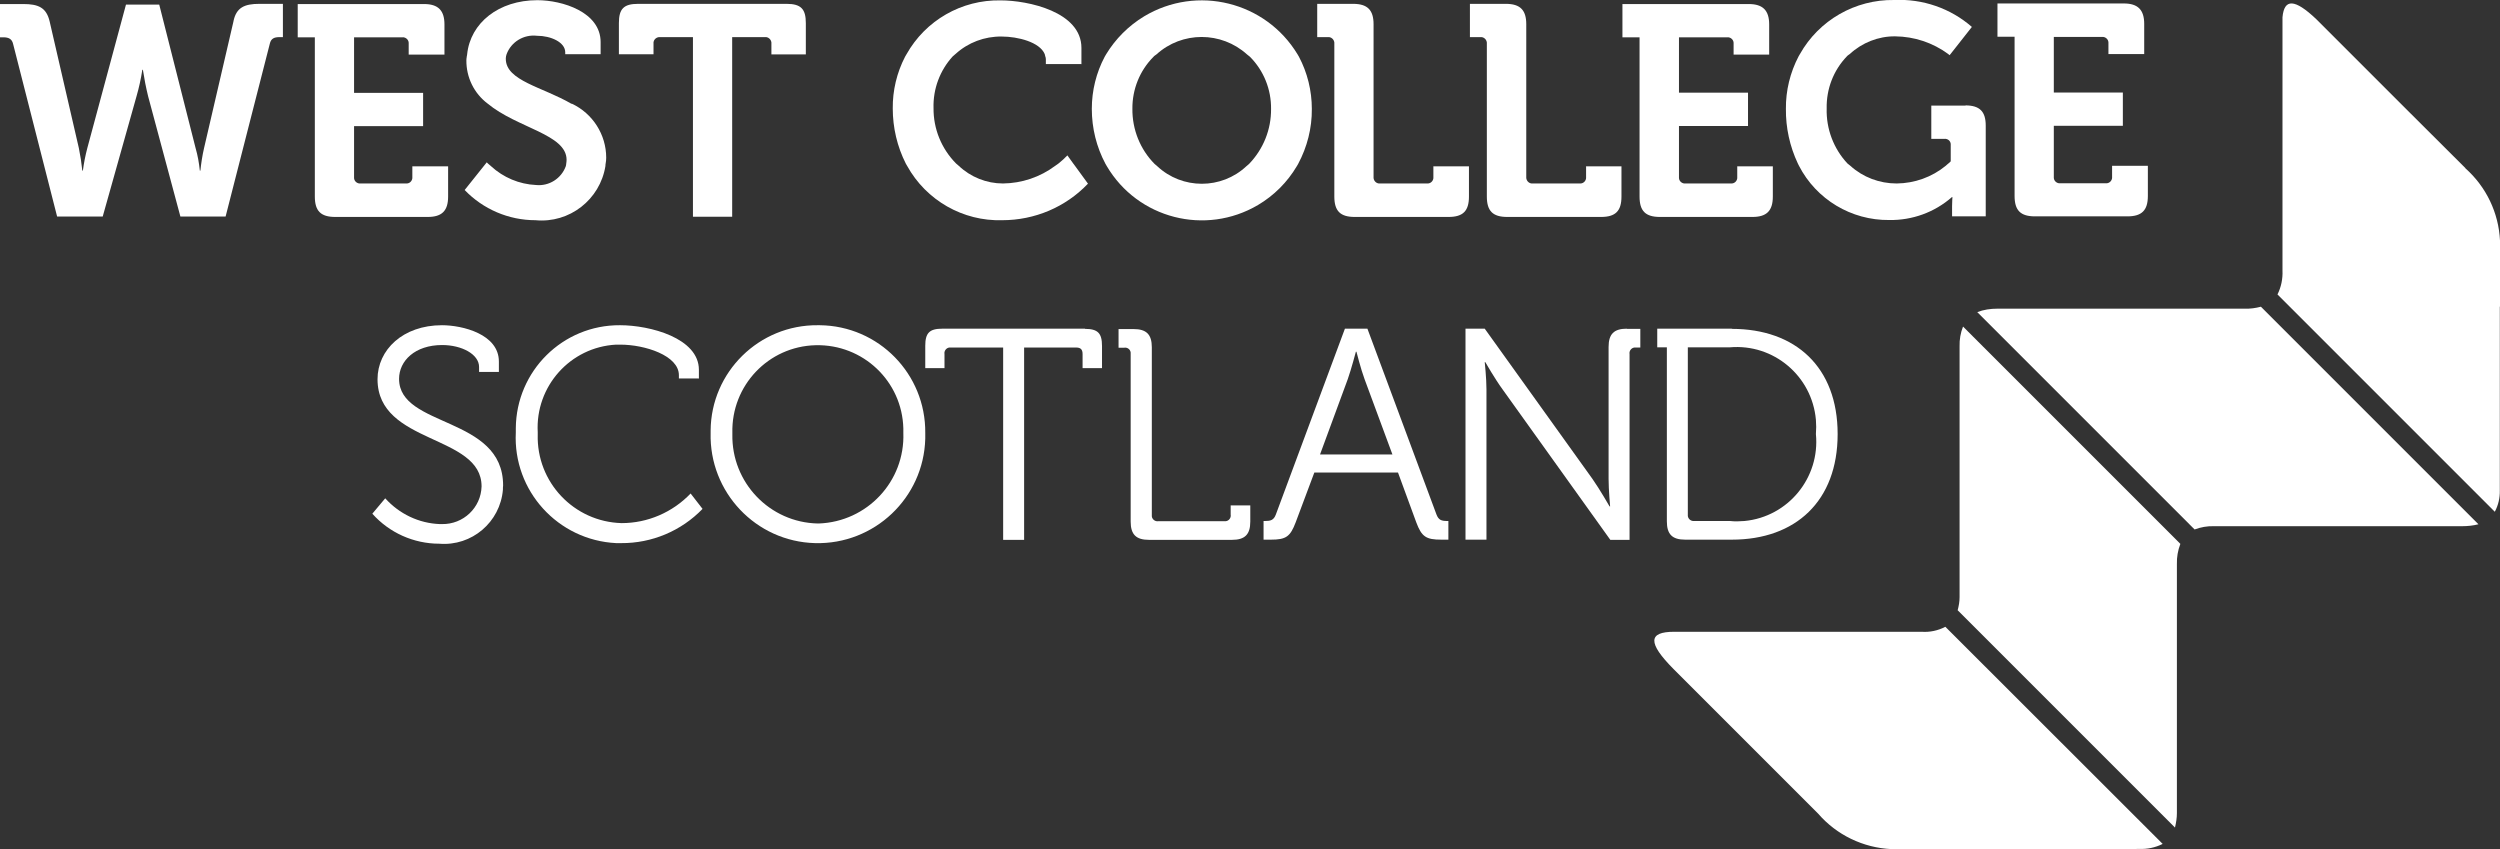
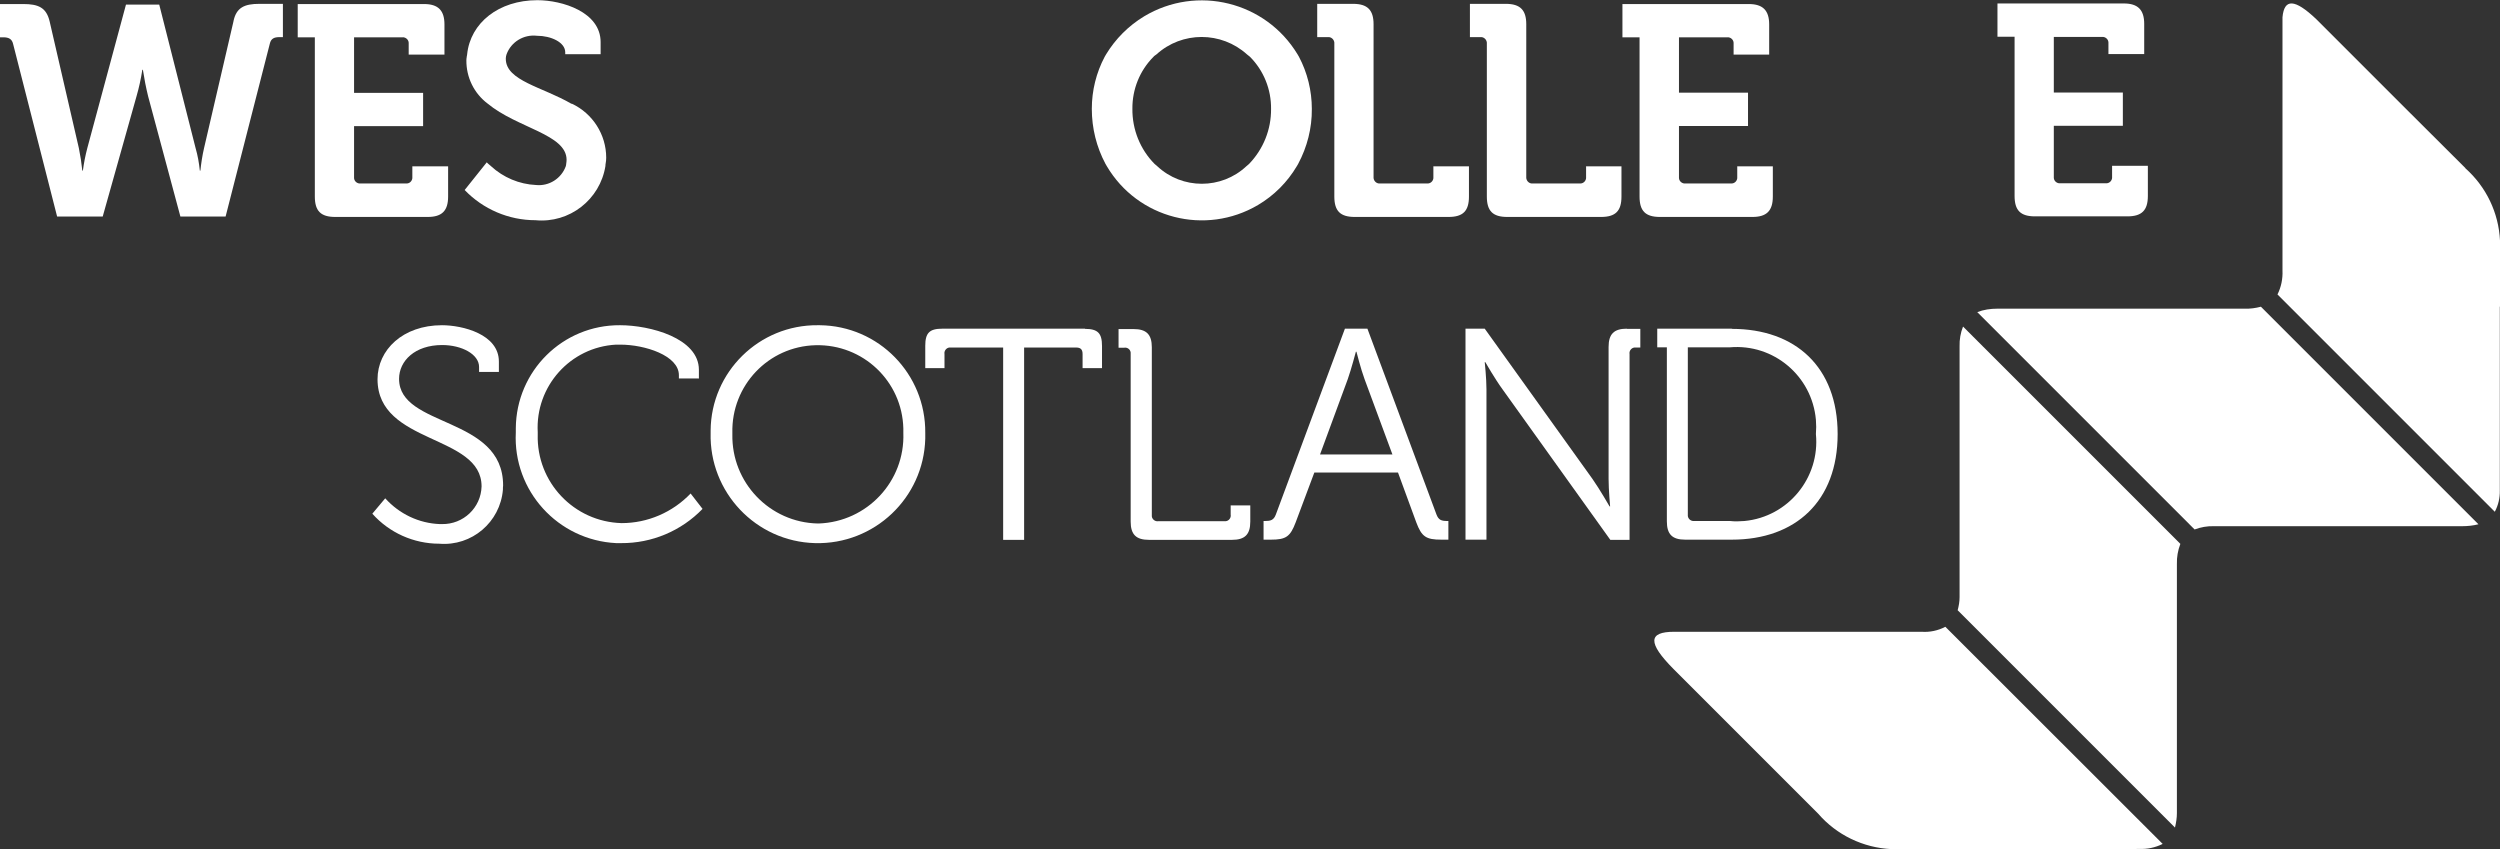
<svg xmlns="http://www.w3.org/2000/svg" id="Group_1784" version="1.1" viewBox="0 0 129.99 44.16">
  <rect x="0" y="0" width="129.99" height="44.16" fill="#333333" stroke="none" />
  <defs>
    <style>
      .st0 {
        fill: #fff;
      }
    </style>
  </defs>
  <g id="Group_1783">
    <path id="Path_1815" class="st0" d="M42.53,16.91c-3.06-.03-5.56,2.43-5.58,5.48,0,.04,0,.08,0,.12-.08,3.08,2.35,5.65,5.43,5.73s5.65-2.35,5.73-5.43c0-.1,0-.2,0-.3.03-3.06-2.42-5.57-5.49-5.6-.03,0-.07,0-.1,0M42.53,27.22c-2.51-.05-4.5-2.13-4.45-4.64,0-.02,0-.05,0-.07-.06-2.46,1.87-4.5,4.33-4.56,2.46-.06,4.5,1.87,4.56,4.33,0,.08,0,.15,0,.23.09,2.52-1.88,4.62-4.4,4.71-.02,0-.03,0-.05,0" />
    <path id="Path_1816" class="st0" d="M56.42,17.09h-7.42c-.67,0-.89.22-.89.89v1.16h1v-.73c-.03-.16.09-.32.25-.34.03,0,.06,0,.09,0h2.71v10h1.09v-10h2.7c.23,0,.34.09.34.34v.73h1.01v-1.15c0-.67-.22-.89-.89-.89" />
    <path id="Path_1817" class="st0" d="M101.15,32.59c-.38.2-.81.29-1.23.26h-12.87c-1.35,0-1.39.57-.03,1.94l5.11,5.11,2.41,2.41c.96,1.11,2.34,1.77,3.8,1.84h12.42s.46-.01.46-.01c.43.02.85-.07,1.23-.26l-11.3-11.29Z" />
    <path id="Path_1818" class="st0" d="M113.19,29.53h0v-.2c-.01-.36.05-.71.18-1.05l-11.3-11.3c-.13.33-.19.68-.18,1.03v3.15h0v9.89c0,.23-.04.46-.1.68l11.3,11.3c.06-.25.1-.5.1-.75v-12.75Z" />
    <path id="Path_1819" class="st0" d="M129.99,15.95v-3.44c-.07-1.45-.72-2.8-1.8-3.76,0,0,0,0,0-.01l-.12-.12h0l-3.17-3.16-4.47-4.47c-1.11-1.05-1.66-1.08-1.75-.09v13.17c.02.43-.07.86-.26,1.24l11.3,11.3c.18-.34.27-.72.26-1.11,0-.04,0-.08,0-.13v-9.31s0-.08,0-.12" />
    <path id="Path_1820" class="st0" d="M117.55,15.95c-.27.07-.55.11-.83.1h-1.89s-10.98,0-10.98,0c-.35,0-.71.05-1.04.18l11.3,11.3c.32-.12.66-.18,1-.17h12.92c.28,0,.56-.03.84-.1l-11.31-11.31Z" />
    <path id="Path_1821" class="st0" d="M84.59,17.09c-.67,0-.95.28-.95.95v6.86c0,.58.08,1.43.08,1.43h-.03s-.51-.89-.89-1.43l-5.6-7.81h-1v9.66h0v1.31h1.09v-7.81c0-.58-.09-1.42-.09-1.42h.03s.51.89.9,1.42l5.6,7.82h1v-9.66c-.03-.16.09-.32.25-.34.03,0,.06,0,.09,0h.22v-.97h-.7Z" />
    <path id="Path_1822" class="st0" d="M75.25,27.09c-.3,0-.45-.05-.56-.34l-3.59-9.66h-1.17l-3.59,9.66c-.11.3-.28.34-.56.34h-.08v.97h.39c.78,0,1-.16,1.28-.9l.97-2.59h4.35l.95,2.59c.28.75.51.9,1.3.9h.37v-.97h-.07ZM68.64,23.62l1.44-3.91c.18-.51.42-1.42.42-1.42h.03s.23.91.42,1.42l1.45,3.92h-3.76Z" />
    <path id="Path_1823" class="st0" d="M90.05,17.09h-3.88v.97h.5v9.05c0,.67.28.95.95.95h2.43c3.31,0,5.5-2,5.5-5.49s-2.2-5.47-5.5-5.47M89.94,27.09h-1.84c-.17.02-.32-.1-.34-.26,0-.03,0-.05,0-.08v-8.69h2.18c2.28-.2,4.28,1.49,4.48,3.77.02.25.02.49,0,.74.22,2.27-1.44,4.3-3.71,4.52-.25.02-.51.03-.76,0" />
-     <path id="Path_1824" class="st0" d="M40.91.2h-7.73c-.75,0-1,.26-1,1v1.62h1.8v-.55c-.02-.17.11-.32.28-.34.02,0,.04,0,.07,0h1.7v9.34h2.04V1.93h1.7c.17-.02.32.11.34.28,0,.02,0,.04,0,.07v.55h1.79v-1.63c0-.73-.25-1-1-1" />
    <path id="Path_1825" class="st0" d="M67.54,2.95s-.05-.08-.07-.12c-1.66-2.75-5.23-3.63-7.98-1.98-.81.49-1.49,1.17-1.98,1.98-.02.04-.05.08-.07.12-.44.83-.67,1.76-.67,2.71,0,1,.24,1.98.71,2.86.02.04.05.08.07.12,1.61,2.73,5.13,3.63,7.86,2.02.83-.49,1.53-1.19,2.02-2.02.02-.04.05-.08.07-.12.47-.88.72-1.86.71-2.86,0-.94-.23-1.88-.67-2.71M64.81,8.64c-1.3,1.22-3.34,1.22-4.64,0-.05-.04-.1-.08-.14-.12-.75-.76-1.16-1.79-1.15-2.86-.01-1.01.38-1.99,1.1-2.71.04-.05.1-.08.15-.12,1.33-1.21,3.37-1.21,4.71,0,.05.04.1.08.15.12.72.72,1.11,1.7,1.1,2.71.01,1.07-.4,2.09-1.14,2.86-.04.04-.09.08-.14.12" />
-     <path id="Path_1826" class="st0" d="M102.21,5.49h-1.79v1.73h.67c.17-.02.32.09.34.26,0,.03,0,.06,0,.08v.83l-.12.11s-.09.07-.14.12c-.72.59-1.62.91-2.55.92-.89,0-1.75-.32-2.41-.92-.05-.04-.1-.08-.15-.12-.72-.77-1.11-1.8-1.08-2.86-.02-1.01.35-1.98,1.05-2.71.04-.05.1-.08.15-.12.64-.59,1.49-.93,2.36-.92,1,.01,1.96.33,2.76.92l.07.06.05-.06,1.11-1.41c-1.11-.97-2.56-1.47-4.04-1.4-2.03-.03-3.91,1.05-4.9,2.81-.02.04-.05.08-.07.12-.44.84-.67,1.78-.66,2.73-.01.98.2,1.95.62,2.84.02.04.04.08.06.12.9,1.75,2.72,2.84,4.69,2.82,1.2.02,2.36-.4,3.26-1.19h.03s-.02.23-.02.47v.53h1.75v-4.72c0-.73-.31-1.05-1.06-1.05" />
    <path id="Path_1827" class="st0" d="M12.14,1.11l-1.53,6.59c-.09.39-.15.78-.19,1.17h-.03c-.04-.4-.11-.79-.22-1.17L8.28.24h-1.73l-2.01,7.46c-.1.38-.18.78-.23,1.17h-.03c-.04-.39-.1-.78-.18-1.17L2.58,1.11c-.17-.72-.59-.9-1.37-.9H0v1.73h.18c.26,0,.44.08.5.34l2.29,8.98h2.37l1.76-6.26c.13-.45.23-.91.3-1.37h.03c.07.46.16.92.27,1.37l1.68,6.26h2.35l2.3-8.99c.06-.26.22-.34.5-.34h.18V.2h-1.22c-.78,0-1.2.19-1.35.9" />
    <path id="Path_1828" class="st0" d="M21.44,9.2c.02.17-.11.33-.28.34-.02,0-.04,0-.07,0h-2.34c-.17.02-.33-.11-.34-.28,0-.02,0-.04,0-.06v-2.64h3.59v-1.73h-3.59V1.94h2.5c.17-.02.33.11.34.28,0,.02,0,.04,0,.07v.55h1.86v-1.57c0-.73-.33-1.06-1.06-1.06h-6.57v1.73h.89v8.28c0,.75.31,1.06,1.06,1.06h4.81c.73,0,1.06-.31,1.06-1.06v-1.57h-1.86v.56Z" />
    <path id="Path_1829" class="st0" d="M74.53,8.64v.56c.02.17-.11.33-.28.34-.02,0-.04,0-.07,0h-2.42c-.17.02-.32-.11-.34-.28,0-.02,0-.04,0-.07V1.26c0-.73-.31-1.06-1.06-1.06h-1.87v1.73h.55c.17-.02.32.11.34.28,0,.02,0,.04,0,.07v7.94c0,.75.31,1.06,1.06,1.06h4.88c.75,0,1.06-.31,1.06-1.06v-1.57h-1.86Z" />
    <path id="Path_1830" class="st0" d="M82.47,8.64v.56c.02.17-.11.33-.28.34-.02,0-.05,0-.07,0h-2.42c-.17.02-.32-.11-.34-.28,0-.02,0-.04,0-.07V1.26c0-.73-.31-1.06-1.06-1.06h-1.87v1.73h.54c.17-.02.32.11.34.28,0,.02,0,.04,0,.07v7.94c0,.75.31,1.06,1.06,1.06h4.88c.75,0,1.06-.31,1.06-1.06v-1.57h-1.86Z" />
    <path id="Path_1831" class="st0" d="M90.33,8.64v.56c.02.17-.11.33-.28.34-.02,0-.04,0-.07,0h-2.34c-.17.02-.33-.11-.34-.28,0-.02,0-.04,0-.07v-2.64h3.59v-1.73h-3.59V1.94h2.5c.17-.02.33.11.34.28,0,.02,0,.04,0,.07v.55h1.85v-1.57c0-.73-.33-1.06-1.06-1.06h-6.57v1.73h.89v8.28c0,.75.31,1.06,1.06,1.06h4.81c.73,0,1.06-.31,1.06-1.06v-1.57h-1.86Z" />
    <path id="Path_1832" class="st0" d="M109.82,8.63v.56c.02.17-.11.33-.28.34-.02,0-.04,0-.06,0h-2.35c-.17.02-.33-.11-.34-.28,0-.02,0-.05,0-.07v-2.64h3.59v-1.73h-3.59V1.92h2.5c.17-.02.33.11.34.28,0,.02,0,.04,0,.06v.55h1.86v-1.57c0-.73-.33-1.06-1.06-1.06h-6.57v1.73h.89v8.28c0,.75.31,1.06,1.06,1.06h4.81c.74,0,1.06-.31,1.06-1.06v-1.57h-1.86Z" />
    <path id="Path_1833" class="st0" d="M29.72,5.4c-1.51-.88-3.42-1.2-3.42-2.34,0-.04,0-.07.01-.11v-.02s.02-.07.03-.11c.24-.65.9-1.04,1.58-.96.73,0,1.47.34,1.47.86v.1h1.84v-.63C31.23.62,29.23.01,27.94.01c-2.01,0-3.48,1.18-3.65,2.81,0,.04-.01.07-.02.11v.02c-.01.06-.02.12-.02.18-.01.89.4,1.73,1.11,2.26,1.53,1.27,4.1,1.59,4.1,2.92,0,.07-.01.14-.02.21,0,.04-.01.08-.02.12-.23.64-.87,1.05-1.55.98-.87-.04-1.7-.39-2.34-.98-.05-.04-.1-.09-.14-.12s-.05-.05-.08-.08l-1.15,1.44c.96,1,2.29,1.57,3.68,1.57,1.77.17,3.36-1.07,3.64-2.82,0-.04,0-.08.01-.12.02-.1.03-.21.03-.31,0-1.2-.7-2.3-1.79-2.81" />
    <path id="Path_1834" class="st0" d="M63.99,26.27v.49c.03.16-.09.32-.25.34-.03,0-.06,0-.09,0h-3.42c-.16.03-.32-.09-.34-.25,0-.03,0-.06,0-.09v-8.7c0-.67-.28-.95-.95-.95h-.78v.97h.29c.16-.03.32.08.34.25,0,.03,0,.06,0,.09v8.7c0,.67.28.95.95.95h4.32c.67,0,.95-.28.95-.95v-.84h-1.03Z" />
-     <path id="Path_1835" class="st0" d="M56.23,3.35v-.86C56.23.61,53.45.02,52.03.02c-2.03-.04-3.91,1.04-4.9,2.81-.02.04-.05.08-.07.12-.43.83-.65,1.76-.64,2.69,0,1,.23,1.98.68,2.87.02.04.05.08.07.12.99,1.79,2.9,2.88,4.94,2.82,1.69,0,3.3-.68,4.46-1.9l-.67-.92-.09-.12-.31-.43c-.14.15-.3.29-.46.42-.05.04-.11.08-.17.12-.79.59-1.74.91-2.72.92-.85,0-1.68-.33-2.3-.92-.05-.04-.09-.08-.14-.12-.76-.77-1.18-1.8-1.17-2.88-.03-.99.33-1.96,1-2.69.04-.04.09-.08.14-.12.66-.6,1.51-.92,2.4-.91.85,0,1.98.29,2.24.91.01.04.02.08.03.12.02.05.03.1.03.15v.25h1.86Z" />
    <path id="Path_1836" class="st0" d="M25.94,19.32v-.52c0-1.43-1.9-1.89-2.96-1.89-2.03,0-3.35,1.28-3.35,2.81,0,3.4,5.41,2.85,5.41,5.57-.03,1.11-.95,1.98-2.06,1.96-.04,0-.07,0-.11,0-1.09-.04-2.11-.53-2.84-1.34l-.67.8c.88.99,2.15,1.56,3.48,1.56,1.69.14,3.17-1.12,3.31-2.81,0-.07,0-.15.01-.22,0-3.62-5.41-2.99-5.41-5.54,0-.94.83-1.76,2.24-1.76,1.02,0,1.92.48,1.92,1.14v.26h1.03Z" />
    <path id="Path_1837" class="st0" d="M36.34,19.7v-.47c0-1.65-2.54-2.32-4.1-2.32-2.98-.02-5.4,2.38-5.42,5.36,0,.07,0,.15,0,.22-.15,3.03,2.19,5.6,5.22,5.75.09,0,.17,0,.26,0,1.59.01,3.12-.63,4.23-1.78l-.62-.8c-.94.98-2.23,1.54-3.59,1.54-2.48-.07-4.43-2.13-4.36-4.61,0-.04,0-.08,0-.12-.13-2.38,1.69-4.42,4.07-4.55.08,0,.15,0,.23,0,1.26,0,3.04.56,3.04,1.59v.17h1.03Z" />
  </g>
</svg>